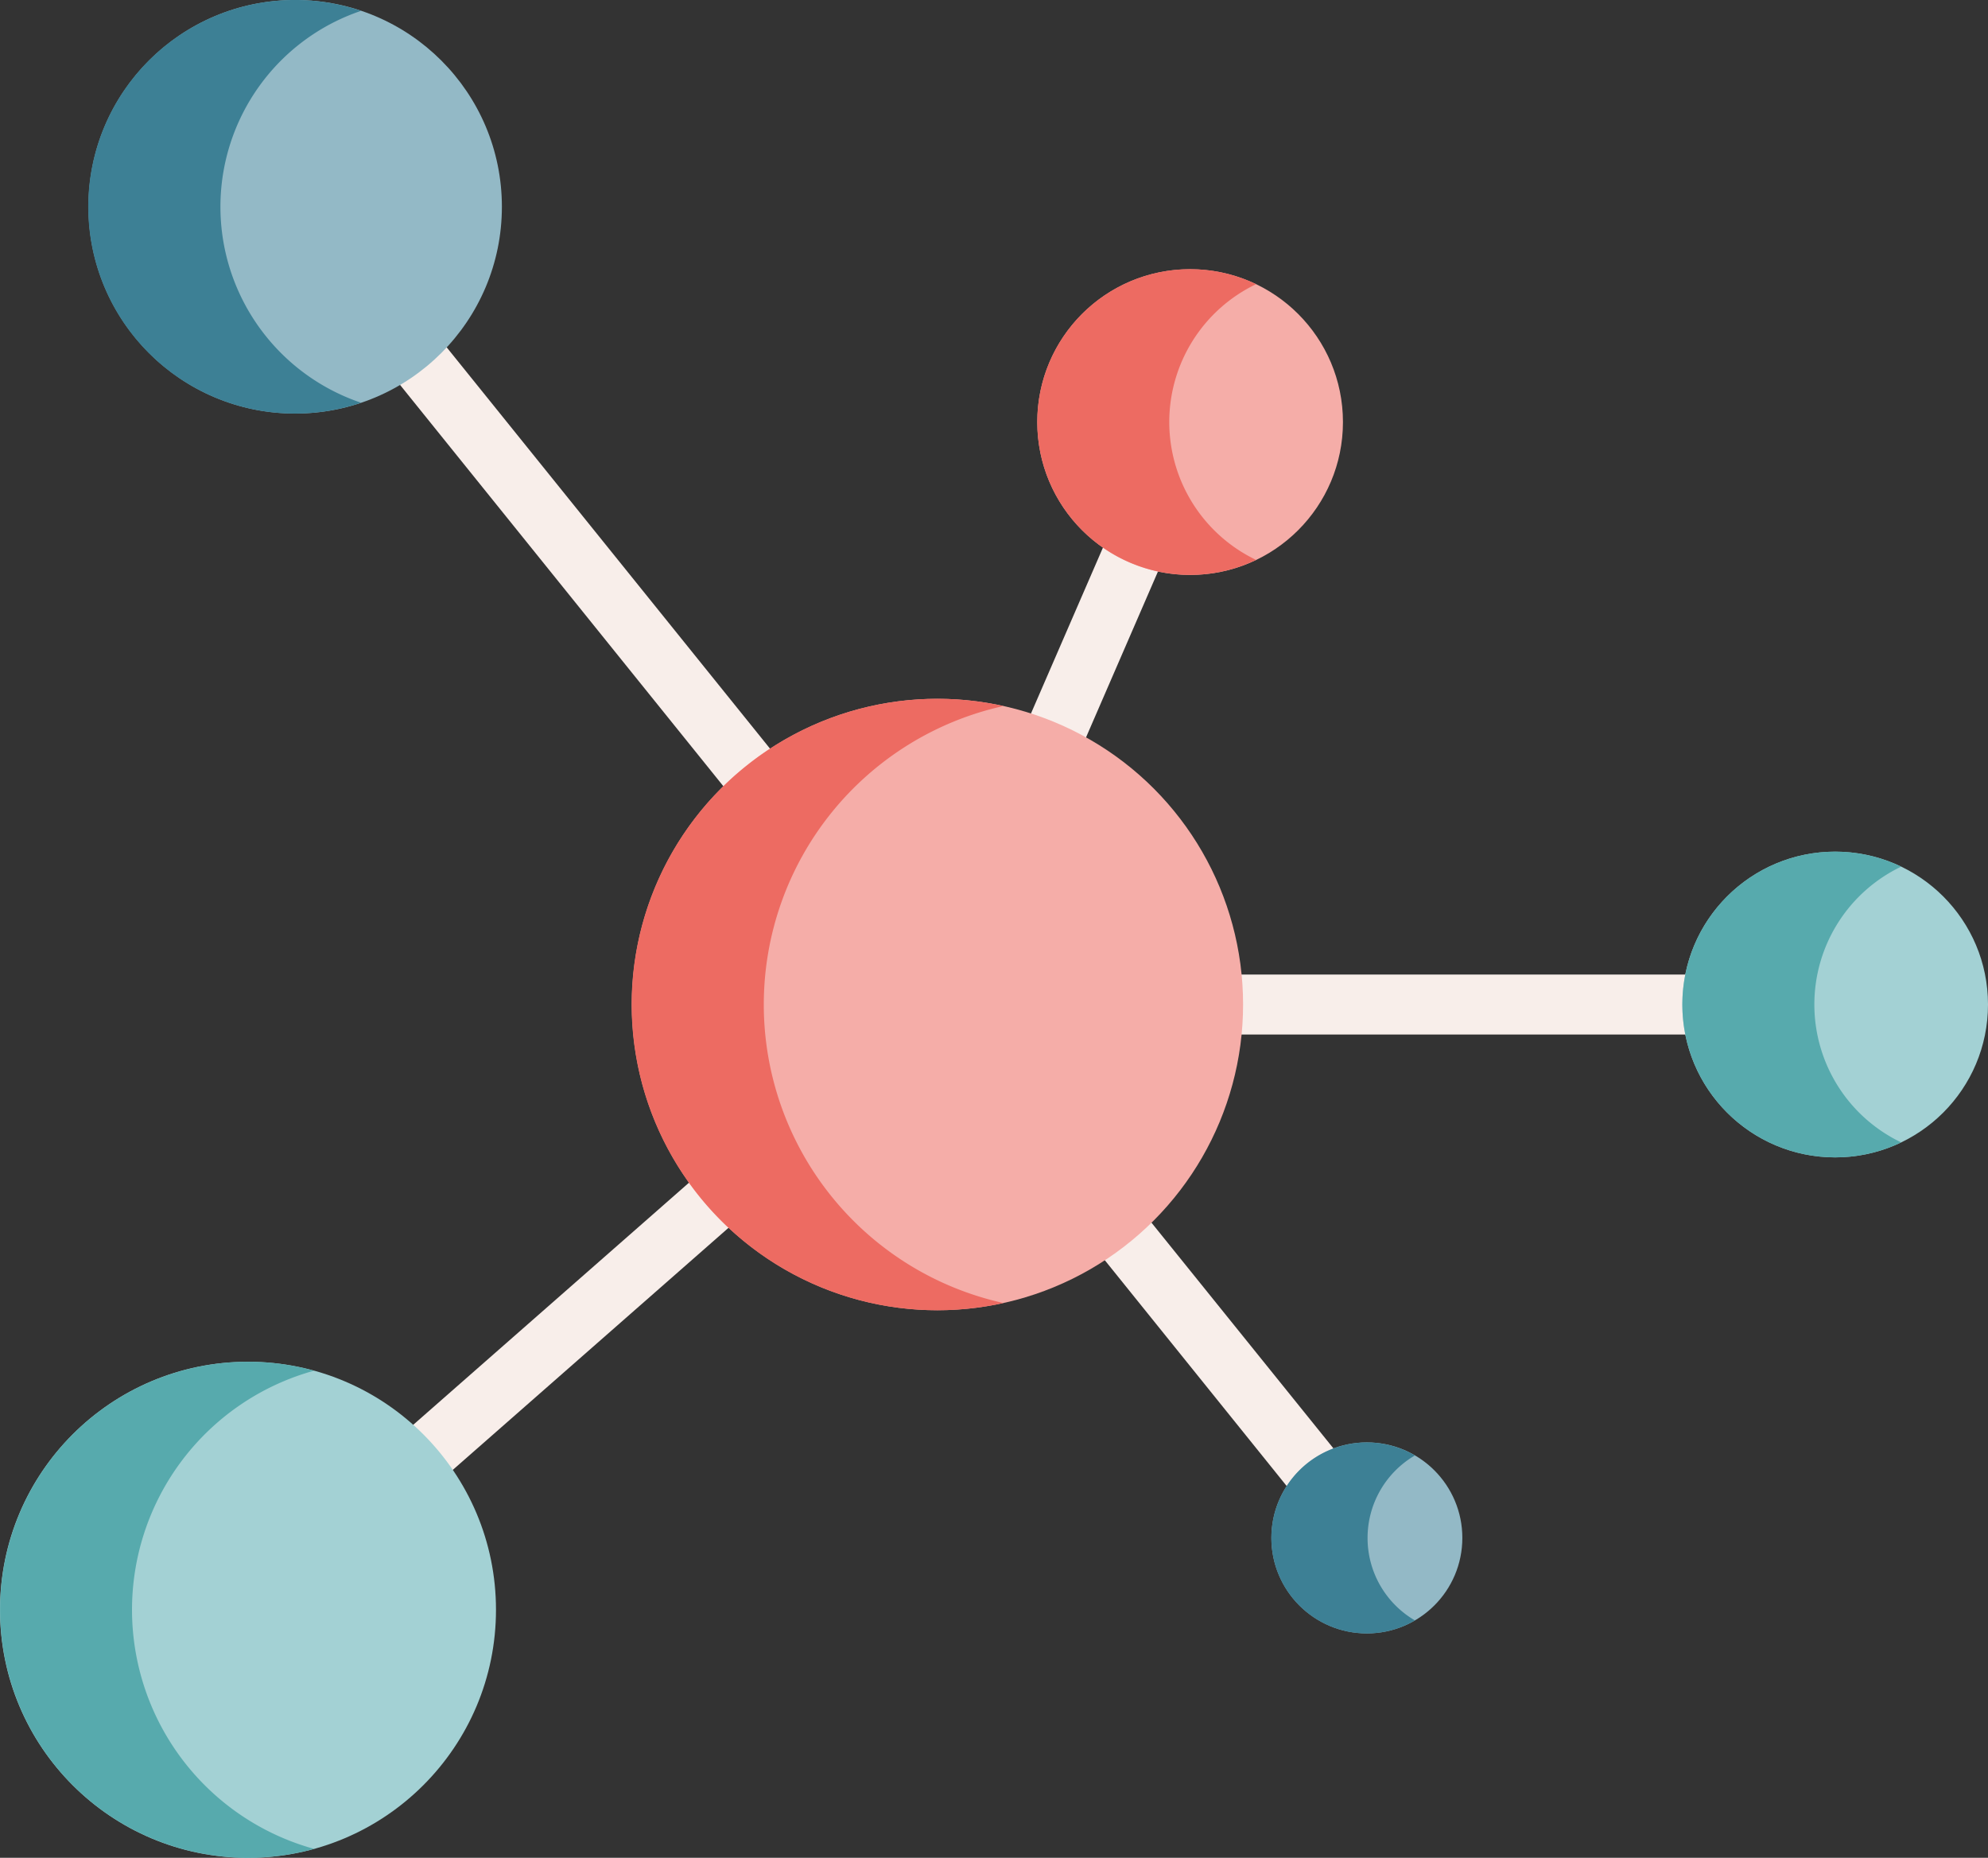
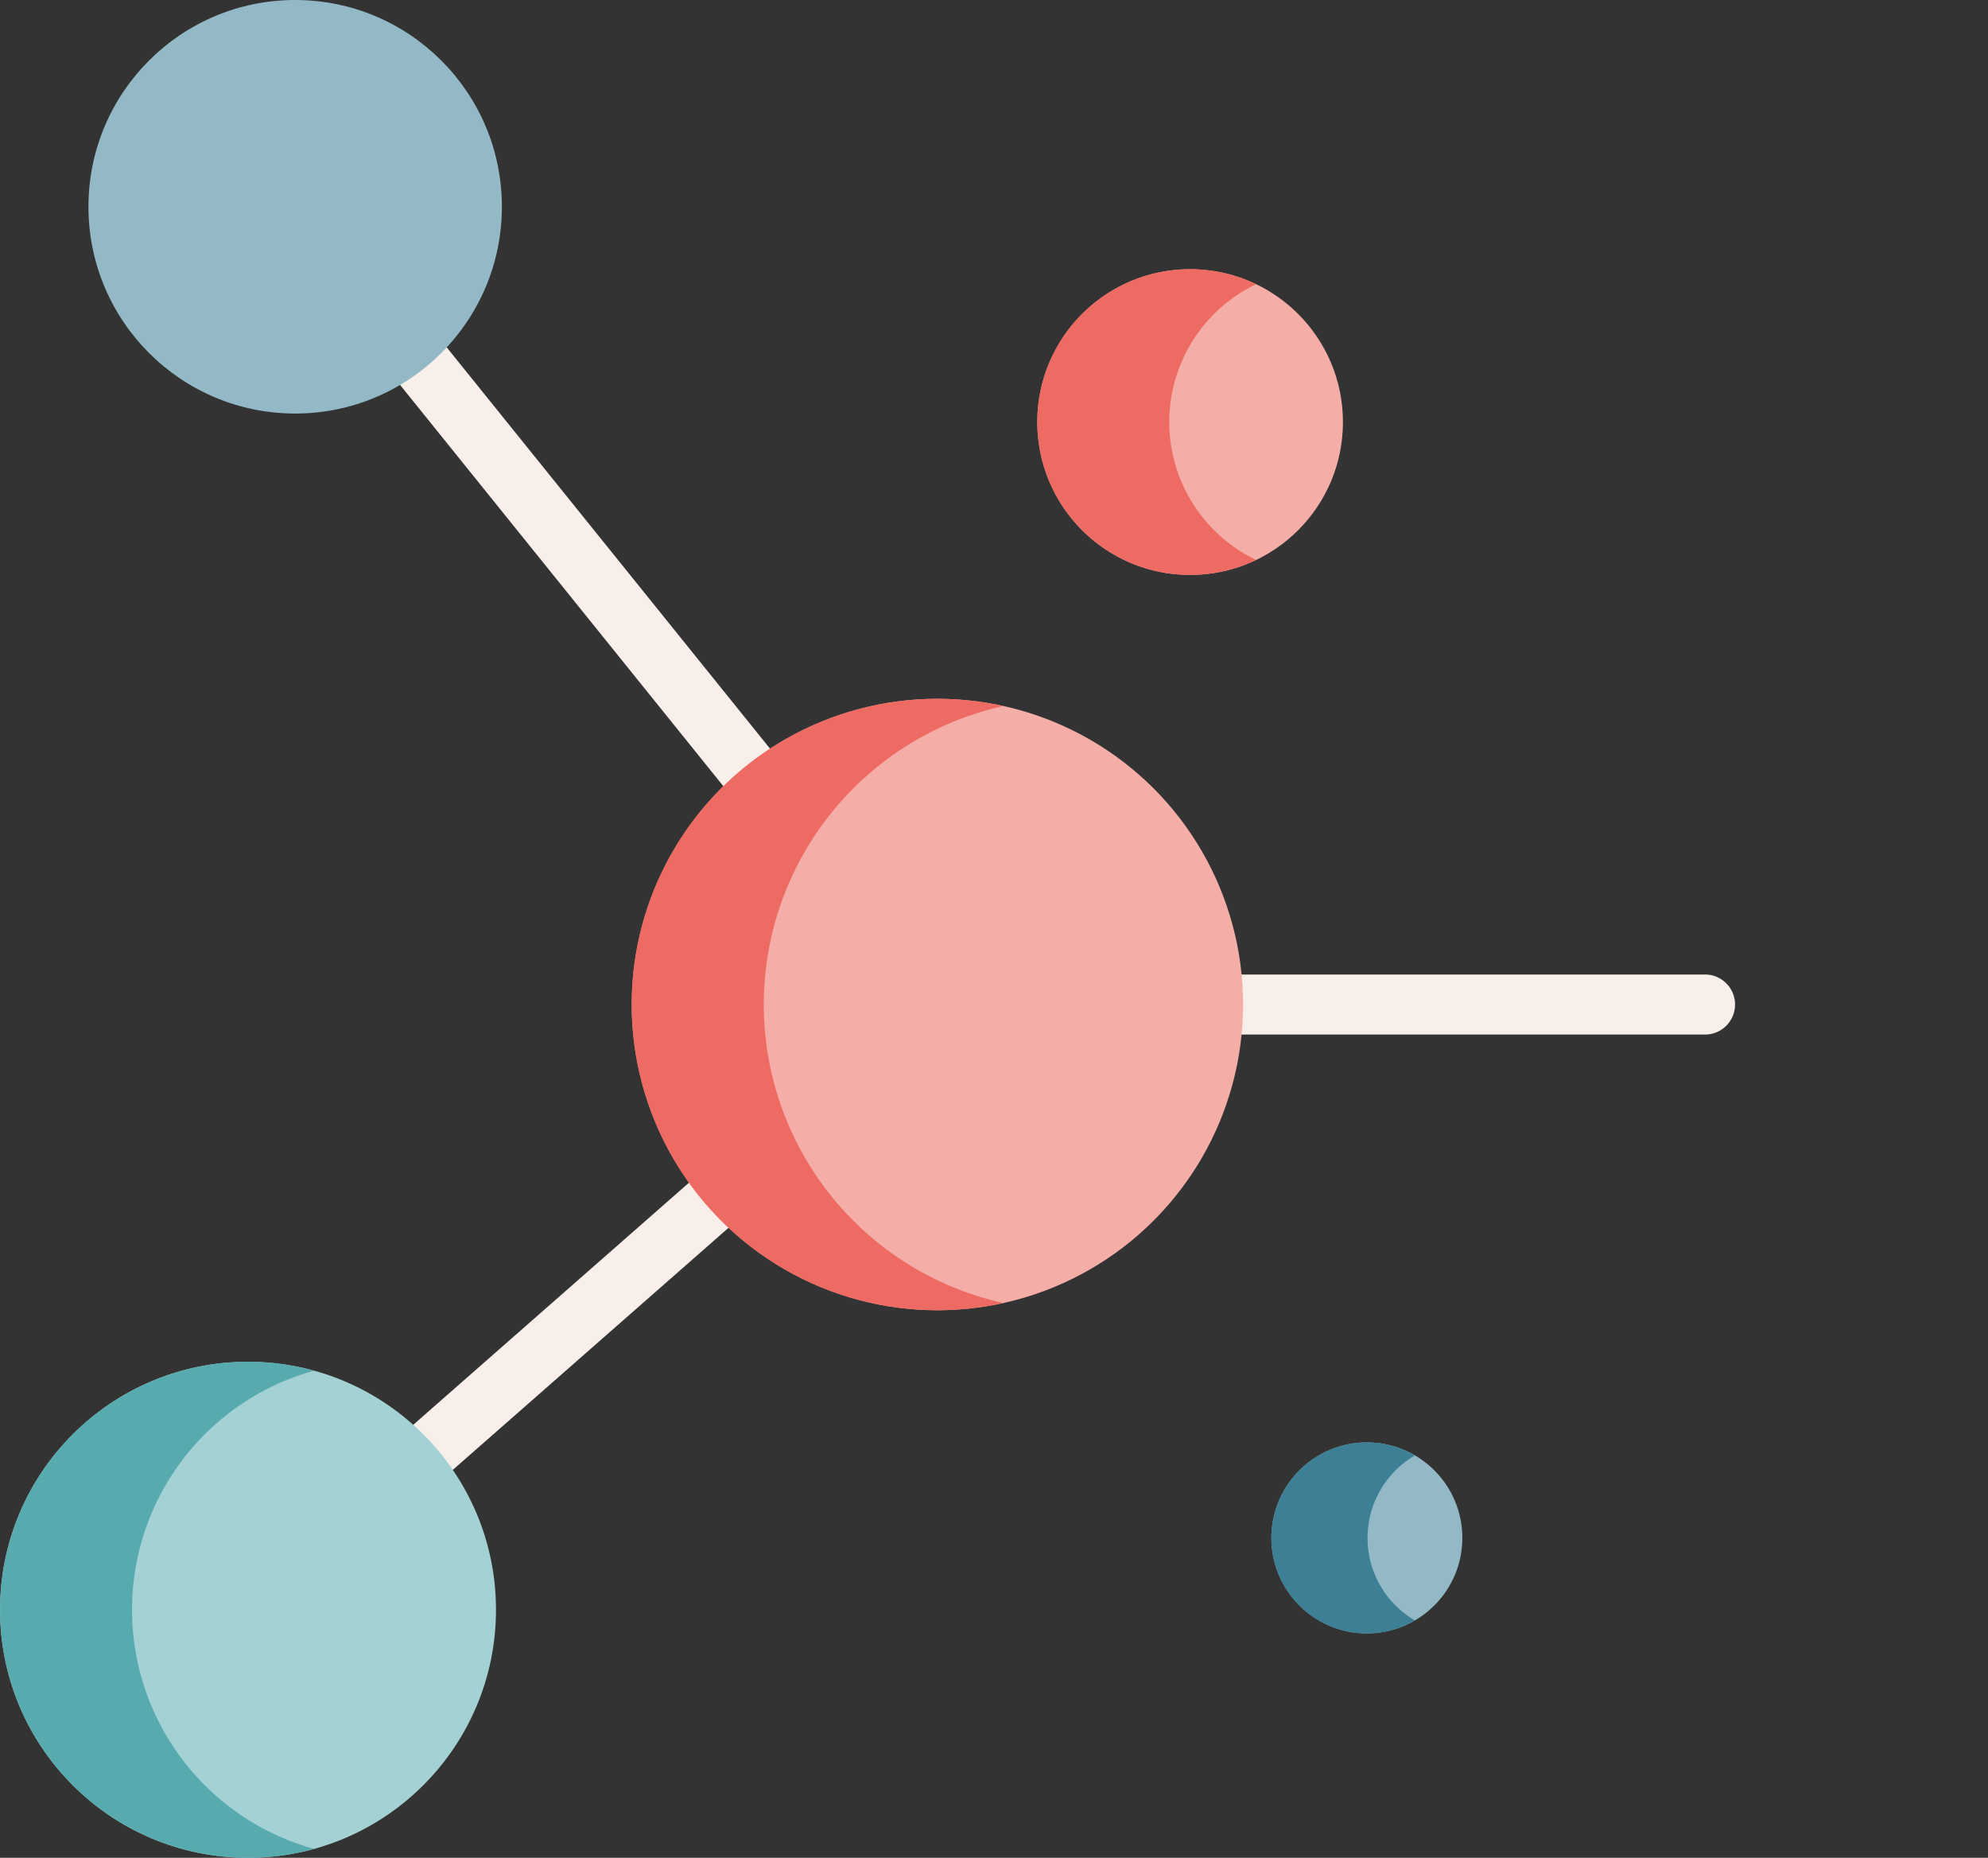
<svg xmlns="http://www.w3.org/2000/svg" viewBox="0 0 512 478.36">
  <rect x="0" y="0" width="512" height="478.36" fill="#333333" stroke="none" />
  <defs>
    <style>.cls-1{fill:#f8eeea;}.cls-2{fill:#f5ada8;}.cls-3{fill:#93b9c6;}.cls-4{fill:#a3d1d4;}.cls-5{fill:#ed6b62;}.cls-6{fill:#3d8095;}.cls-7{fill:#57aaad;}</style>
  </defs>
  <g id="Calque_2" data-name="Calque 2">
    <g id="Calque_1-2" data-name="Calque 1">
      <path class="cls-1" d="M439.4,266.38H313.71a7.73,7.73,0,1,1,0-15.45H439.4a7.73,7.73,0,0,1,0,15.45Z" />
-       <path class="cls-1" d="M342.29,391.61a7.71,7.71,0,0,1-6-2.88L279.8,318.61a7.72,7.72,0,1,1,12-9.69L348.3,379a7.73,7.73,0,0,1-6,12.57Z" />
      <path class="cls-1" d="M197,211.16a7.72,7.72,0,0,1-6-2.89L98.57,93.57a7.73,7.73,0,1,1,12-9.69L203,198.58a7.73,7.73,0,0,1-6,12.58Z" />
-       <path class="cls-1" d="M270.61,199.11a7.73,7.73,0,0,1-7.08-10.8l21.13-48.69a7.72,7.72,0,0,1,14.17,6.15l-21.12,48.69a7.74,7.74,0,0,1-7.1,4.65Z" />
-       <path class="cls-1" d="M104.62,386.46a7.72,7.72,0,0,1-5.1-13.53l83.92-73.66a7.72,7.72,0,1,1,10.19,11.61l-83.92,73.66A7.68,7.68,0,0,1,104.62,386.46Z" />
+       <path class="cls-1" d="M104.62,386.46a7.72,7.72,0,0,1-5.1-13.53l83.92-73.66a7.72,7.72,0,1,1,10.19,11.61l-83.92,73.66Z" />
      <circle class="cls-2" cx="241.43" cy="258.65" r="78.72" />
      <circle class="cls-2" cx="306.51" cy="108.68" r="39.36" />
      <circle class="cls-3" cx="76.02" cy="53.24" r="53.24" />
-       <circle class="cls-4" cx="472.64" cy="258.65" r="39.36" />
      <circle class="cls-4" cx="63.87" cy="414.5" r="63.87" />
      <path class="cls-5" d="M196.71,258.65a78.73,78.73,0,0,1,61.72-76.85,78.72,78.72,0,1,0,0,153.71A78.73,78.73,0,0,1,196.71,258.65Z" />
      <path class="cls-5" d="M301.14,108.68A39.37,39.37,0,0,1,323.5,73.17a39.36,39.36,0,1,0,0,71A39.38,39.38,0,0,1,301.14,108.68Z" />
-       <path class="cls-6" d="M56.77,53.25A53.25,53.25,0,0,1,93,2.79,53.25,53.25,0,1,0,93,103.7,53.25,53.25,0,0,1,56.77,53.25Z" />
-       <path class="cls-7" d="M467.28,258.65a39.34,39.34,0,0,1,22.36-35.5,39.36,39.36,0,1,0,0,71A39.35,39.35,0,0,1,467.28,258.65Z" />
      <path class="cls-7" d="M34,414.5a63.87,63.87,0,0,1,46.87-61.56,63.86,63.86,0,1,0,0,123.12A63.88,63.88,0,0,1,34,414.5Z" />
      <circle class="cls-3" cx="352.03" cy="395.99" r="24.59" />
      <path class="cls-6" d="M352.21,396a24.6,24.6,0,0,1,12.2-21.24,24.59,24.59,0,1,0,0,42.48A24.56,24.56,0,0,1,352.21,396Z" />
    </g>
  </g>
</svg>